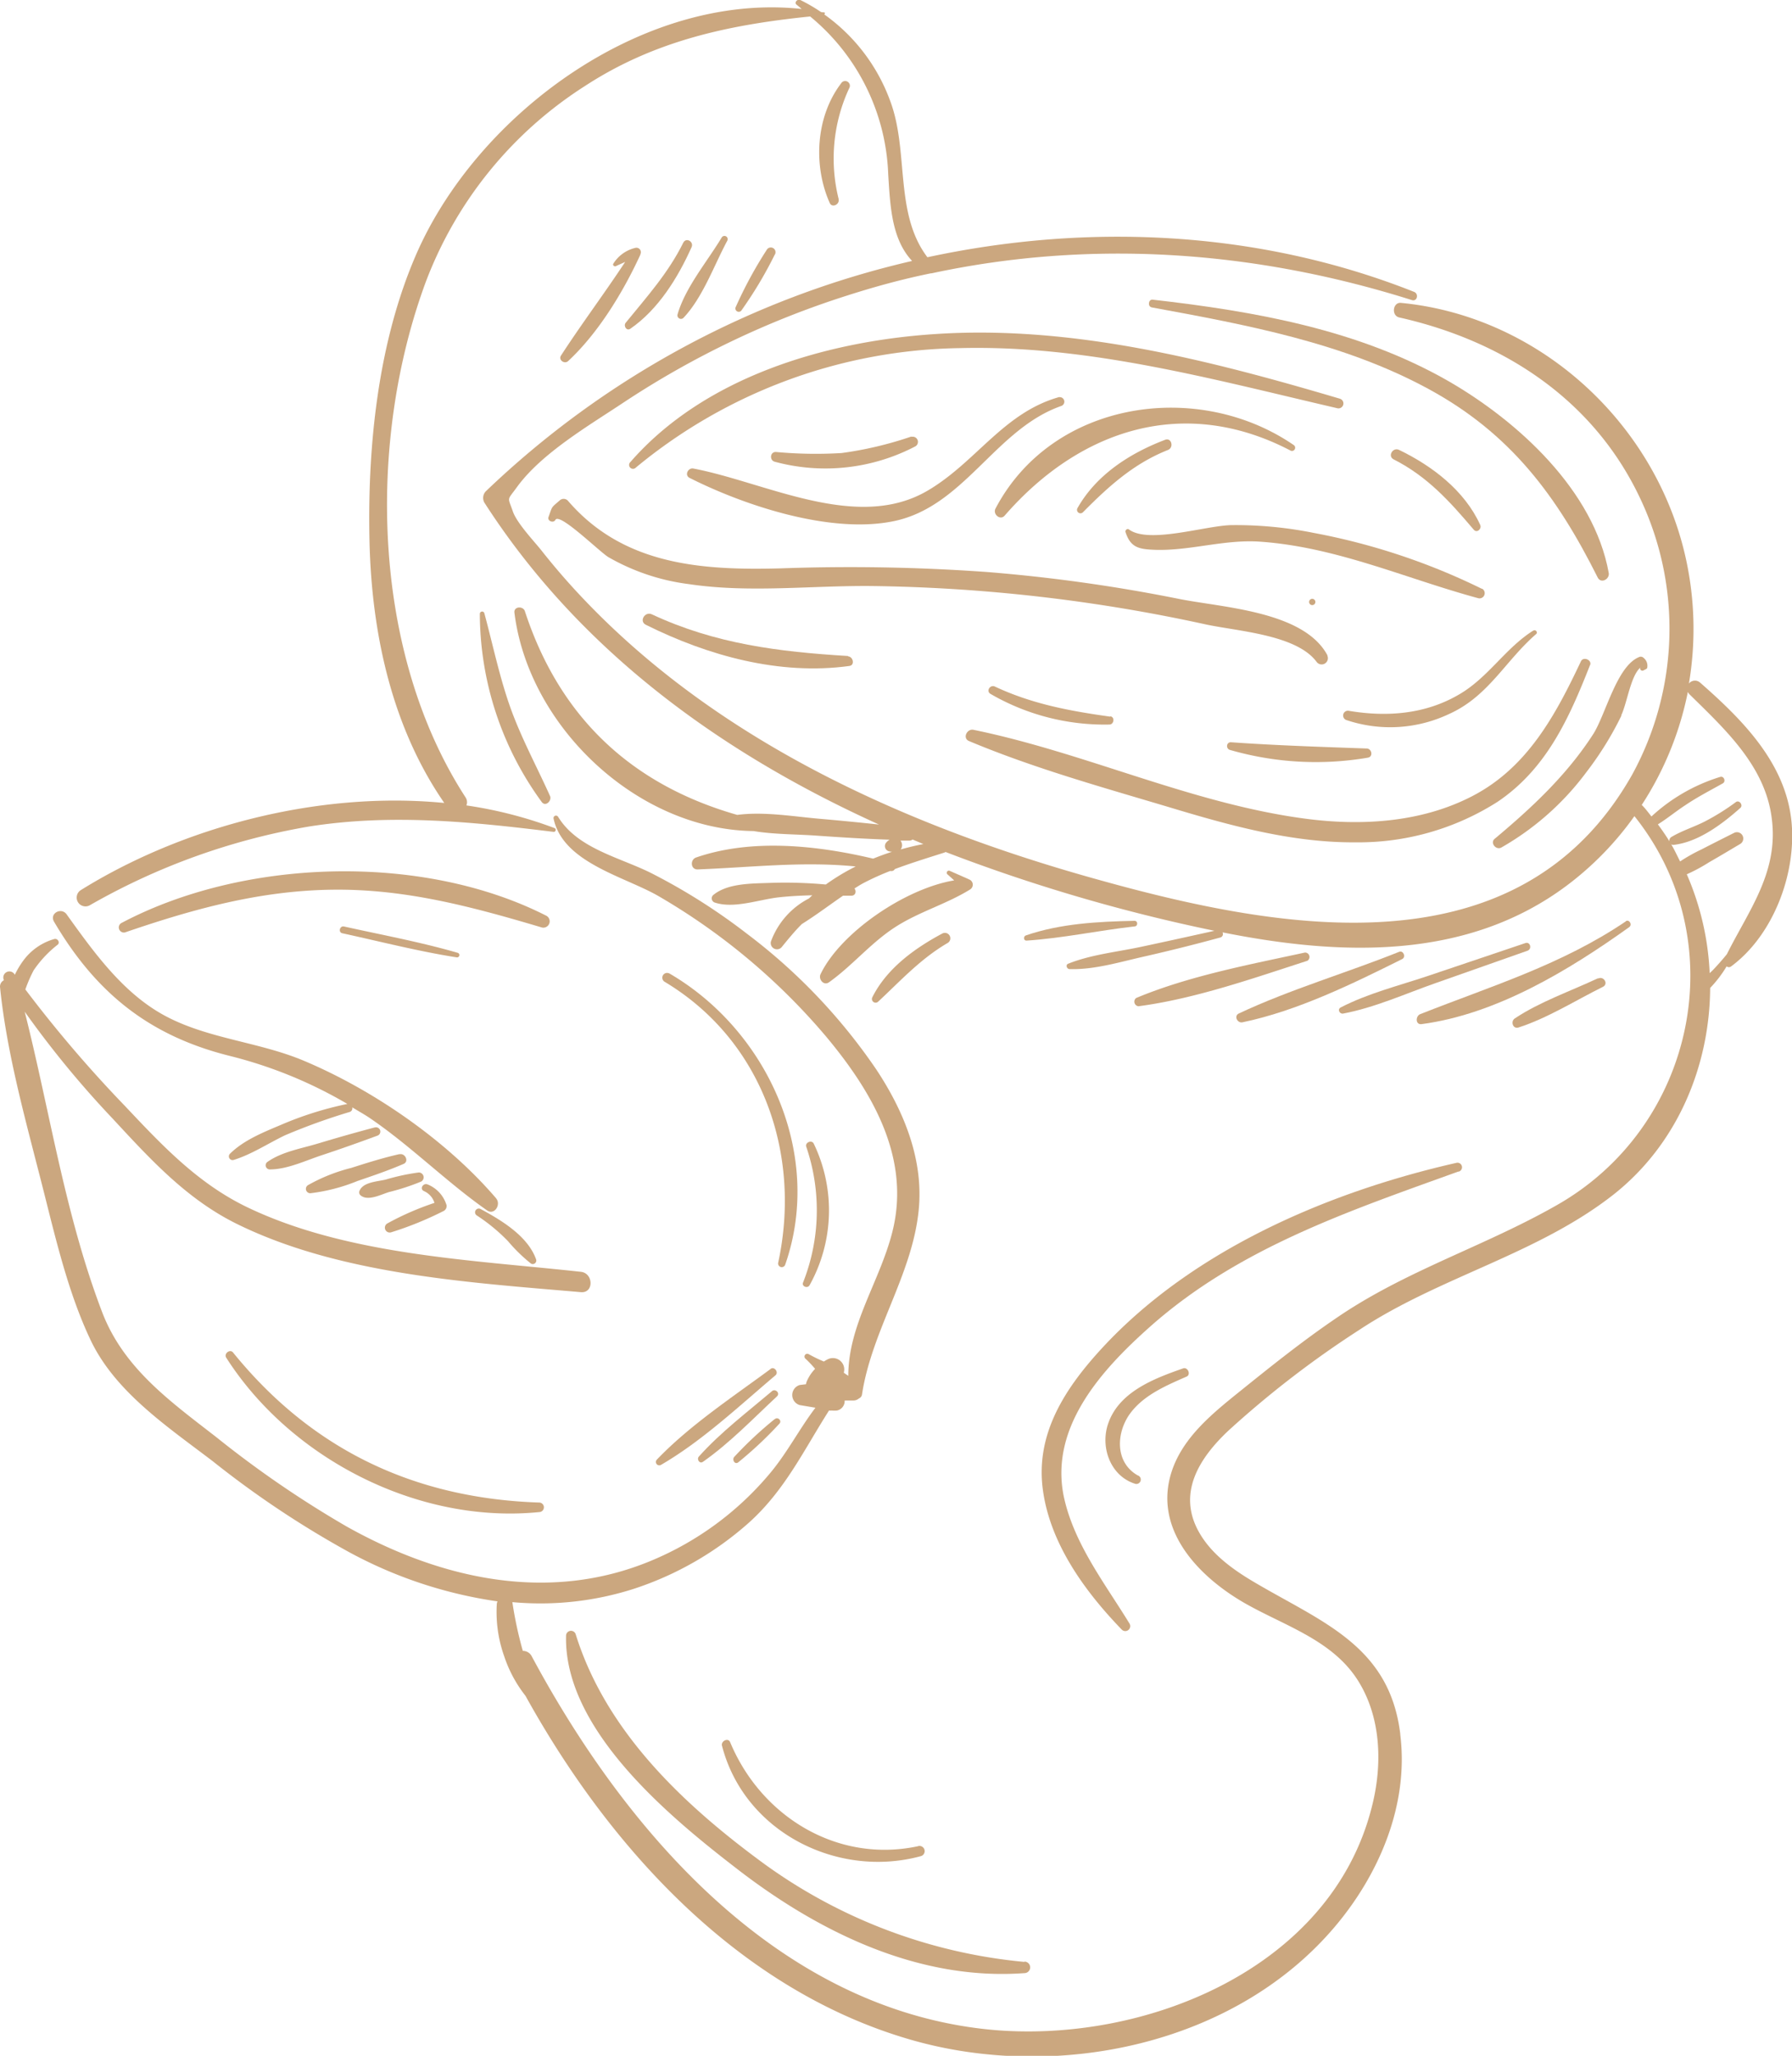
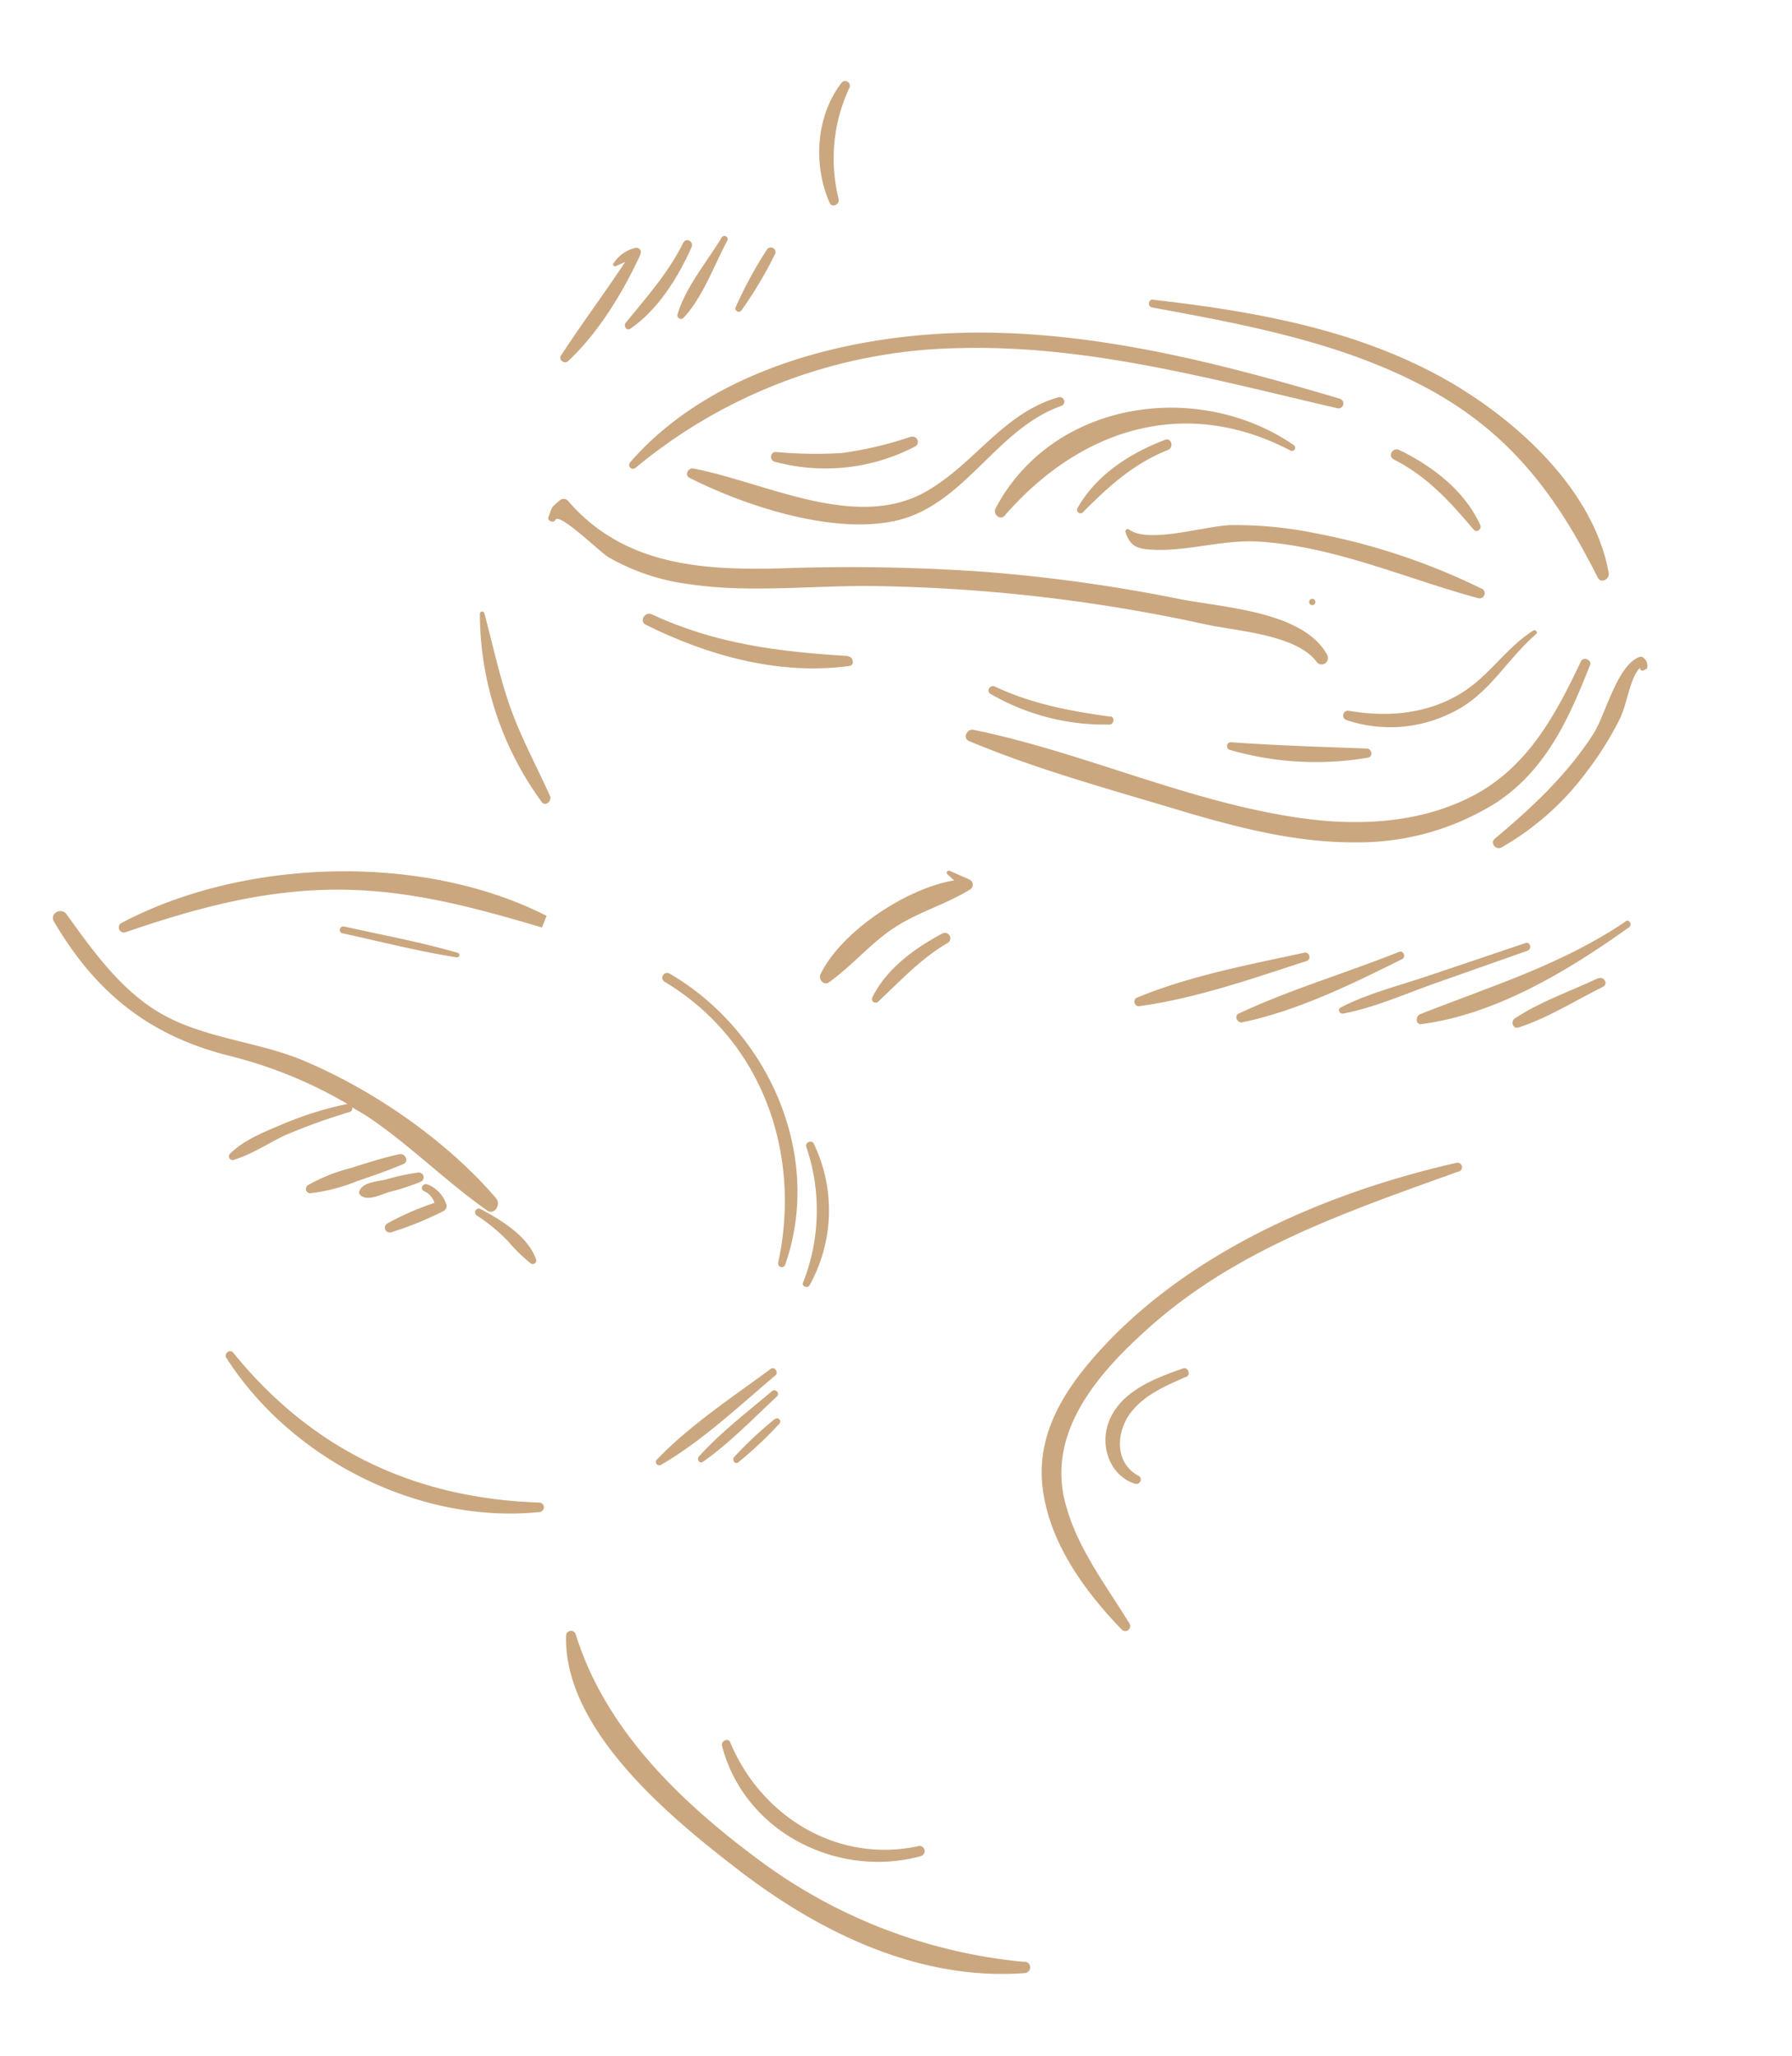
<svg xmlns="http://www.w3.org/2000/svg" viewBox="0 0 217.65 249.58">
  <defs>
    <style>.cls-1{fill:#cba77f;}</style>
  </defs>
  <title>Asset 9</title>
  <g id="Layer_2" data-name="Layer 2">
    <g id="Layer_1-2" data-name="Layer 1">
      <path class="cls-1" d="M60.26,145.48c-6-7-14.84-13.11-23.3-16.68-5.38-2.28-11.5-2.66-16.69-5.36S11.52,115.78,8.09,111c-.65-.9-2.11-.11-1.53.89,5.09,8.65,11.56,13.84,21.27,16.28a53.94,53.94,0,0,1,14.36,5.85,41.77,41.77,0,0,0-8.09,2.55c-2.13.9-4.51,1.85-6.17,3.5a.45.45,0,0,0,.44.75c2.19-.67,4.17-2,6.26-3A75.6,75.6,0,0,1,42.45,135a.46.46,0,0,0,.33-.57c.7.43,1.41.82,2.1,1.28,5,3.39,9.3,7.75,14.27,11.23.9.64,1.74-.71,1.11-1.45" />
      <path class="cls-1" d="M65.12,152.91c-1-2.85-4.24-4.78-6.74-6.13a.45.45,0,0,0-.45.79,22,22,0,0,1,3.77,3.11,19.92,19.92,0,0,0,2.79,2.72.43.43,0,0,0,.63-.49" />
-       <path class="cls-1" d="M45.56,136.86c-2.31.61-4.6,1.26-6.89,1.95-2,.61-4.41,1-6.16,2.23a.5.5,0,0,0,.25.93c2.12,0,4.31-1.06,6.31-1.72,2.27-.75,4.52-1.55,6.77-2.38a.52.52,0,0,0-.28-1" />
      <path class="cls-1" d="M48.53,140.11c-2,.45-3.94,1.06-5.88,1.68a21,21,0,0,0-5.21,2.07.53.53,0,0,0,.27,1,22,22,0,0,0,5.72-1.49c1.88-.64,3.76-1.28,5.59-2.07.69-.3.19-1.33-.49-1.17" />
      <path class="cls-1" d="M50.86,142.34a26.15,26.15,0,0,0-4,.86c-1,.24-2.74.3-3.18,1.34a.47.47,0,0,0,.17.62c.9.68,2.47-.17,3.43-.45a27.49,27.49,0,0,0,3.88-1.27.59.59,0,0,0-.3-1.1" />
      <path class="cls-1" d="M54.22,146.26a3.93,3.93,0,0,0-2.29-2.47c-.53-.21-1,.53-.46.8a2.32,2.32,0,0,1,1.3,1.44,34.39,34.39,0,0,0-5.73,2.5.59.59,0,0,0,.45,1.08A40.85,40.85,0,0,0,53.91,147a.67.67,0,0,0,.31-.76" />
      <path class="cls-1" d="M93.6,166.19c-4.63,3.42-9.85,6.86-13.81,11a.41.41,0,0,0,.49.65c5-2.9,9.53-7.18,13.91-10.88.42-.36-.14-1.11-.59-.78" />
      <path class="cls-1" d="M93.75,168.9c-3,2.54-6.25,5-8.87,7.93-.29.33.09.92.49.64,3.26-2.28,6.1-5.25,9-7.95.42-.39-.2-1-.63-.62" />
      <path class="cls-1" d="M94.08,172.29a46.65,46.65,0,0,0-4.92,4.6c-.26.33.08.94.49.65a46.93,46.93,0,0,0,5-4.69c.37-.36-.18-.9-.55-.56" />
-       <path class="cls-1" d="M66.39,111.19c-15.08-7.69-36.84-7-51.69.89a.62.62,0,0,0,.47,1.12c8.32-2.85,16.4-5.09,25.27-5.19s16.93,2.08,25.38,4.59a.77.77,0,0,0,.57-1.41" />
+       <path class="cls-1" d="M66.39,111.19c-15.08-7.69-36.84-7-51.69.89a.62.62,0,0,0,.47,1.12c8.32-2.85,16.4-5.09,25.27-5.19s16.93,2.08,25.38,4.59" />
      <path class="cls-1" d="M55.58,115.67c-4.52-1.31-9.19-2.17-13.79-3.19-.53-.12-.74.71-.21.82,4.6,1,9.21,2.19,13.86,2.92a.28.28,0,0,0,.14-.55" />
      <path class="cls-1" d="M117.64,106.73l-2.27-1a.26.26,0,0,0-.26.45l.78.7c-6,1-13.83,6.38-16.23,11.39-.28.58.35,1.42,1,1,2.82-2,5-4.69,7.92-6.62s6.31-2.85,9.25-4.67a.68.68,0,0,0-.17-1.23" />
      <path class="cls-1" d="M114.47,113.32c-3.38,1.8-6.78,4.26-8.53,7.77a.45.45,0,0,0,.7.53c2.77-2.58,5.17-5.23,8.49-7.16a.66.66,0,0,0-.66-1.14" />
      <path class="cls-1" d="M161.24,79.58c-2.87-5.41-12.78-5.81-18.09-6.88a198.92,198.92,0,0,0-23.31-3.26,233.38,233.38,0,0,0-25-.44c-9.68.26-19.16-.4-25.88-8.23a.71.71,0,0,0-1,0c-1.07.93-.85.65-1.34,2-.17.48.6.79.84.34.49-.92,5.33,3.85,6.42,4.52a26.17,26.17,0,0,0,9.77,3.28c7.44,1.12,15.12.13,22.61.24A201,201,0,0,1,133,73.33q6.71,1,13.33,2.45c3.84.85,11.09,1.23,13.57,4.56a.76.76,0,0,0,1.31-.76" />
      <path class="cls-1" d="M193.13,80.74c.24-.63-.83-1.07-1.12-.45-3.1,6.57-6.53,12.94-13.25,16.39-6.21,3.2-13.49,3.61-20.29,2.7-13.79-1.84-26.64-8-40.24-10.78-.77-.16-1.36,1-.55,1.36,7.82,3.28,16.09,5.58,24.2,8,7.39,2.23,15,4.36,22.75,4.3a31.42,31.42,0,0,0,17.26-4.92c5.94-4,8.7-10.16,11.24-16.63" />
      <path class="cls-1" d="M196.9,86.86c.74-1.54,1.16-4.9,2.39-5.86-.24.19.06.52.3.4l.35-.18a.27.27,0,0,0,.14-.25,1.22,1.22,0,0,0-.45-1.1.5.5,0,0,0-.6-.08c-2.66,1.12-4,6.89-5.49,9.28-3.21,5-7.5,9-12,12.76-.6.49.16,1.42.81,1.06a33.59,33.59,0,0,0,10.35-9.18,39.65,39.65,0,0,0,4.24-6.85" />
      <path class="cls-1" d="M166,90.87c-5.54-.2-11-.37-16.51-.76-.56,0-.61.79-.11.93a37.6,37.6,0,0,0,16.77.94c.66-.13.46-1.09-.15-1.11" />
      <path class="cls-1" d="M103,79.64c-8.41-.51-16.11-1.46-23.83-5.06-.85-.39-1.58.85-.73,1.27,7.58,3.77,16.23,6.16,24.72,5,.7-.1.46-1.13-.16-1.17" />
      <path class="cls-1" d="M162.76,48.41c-15.92-4.71-32.64-9-49.4-7.84-13.22.9-27.84,5.24-36.81,15.54a.47.47,0,0,0,.66.67,63.18,63.18,0,0,1,39.41-14.52c15.59-.39,30.79,3.82,45.85,7.31a.6.6,0,0,0,.29-1.16" />
      <path class="cls-1" d="M128.69,48.19c-6.79,1.88-10.14,7.92-16,11.36-8.59,5.07-19.67-1-28.48-2.67-.64-.12-1.11.81-.45,1.14,6.71,3.38,17.14,6.83,24.79,5.25,8.59-1.77,12.34-11.21,20.39-14a.55.55,0,0,0-.29-1.05" />
      <path class="cls-1" d="M110.68,53a44.61,44.61,0,0,1-8.46,2,52.76,52.76,0,0,1-8-.13c-.7,0-.77,1-.14,1.18a23.56,23.56,0,0,0,17.13-1.88.63.63,0,0,0-.48-1.14" />
      <path class="cls-1" d="M157.16,54.05c-11.62-8-29.32-5.48-36.25,7.69-.36.68.57,1.48,1.11.86,9.15-10.51,21.84-14.65,34.76-7.88a.39.39,0,0,0,.38-.67" />
      <path class="cls-1" d="M141.52,53.39c-4.27,1.62-8.36,4.24-10.65,8.29a.42.42,0,0,0,.66.51c3.1-3.13,6.16-5.91,10.32-7.56.76-.3.44-1.53-.33-1.24" />
      <path class="cls-1" d="M180,71.49a79.34,79.34,0,0,0-20.47-6.8,48,48,0,0,0-9.86-.94c-3.07,0-10.12,2.34-12.56.52-.19-.15-.48.1-.41.32.61,1.9,1.64,2.09,3.6,2.16,4.16.14,8.31-1.26,12.59-1,9.36.62,17.72,4.45,26.64,6.87a.63.63,0,0,0,.47-1.16" />
      <path class="cls-1" d="M159.57,72.75a.38.38,0,0,0-.38.66.38.38,0,0,0,.38-.66" />
      <path class="cls-1" d="M195.39,69.55c-1.8-10-11-18.39-19.43-23.26C165,40,152.38,37.79,140,36.38c-.53-.06-.64.84-.11.94,11.44,2.1,23.26,4.28,33.59,9.89,10,5.42,15.61,13,20.57,22.9.39.79,1.48.21,1.34-.56" />
      <path class="cls-1" d="M179.78,63.72c-1.89-4.16-5.83-7.16-9.85-9.1-.77-.37-1.43.77-.66,1.15,4.1,2.08,6.81,5.1,9.73,8.54.39.45,1-.12.78-.59" />
      <path class="cls-1" d="M186.23,76.55c-3.4,2.14-5.48,5.71-9,7.75-4.1,2.41-8.76,2.77-13.37,2a.58.58,0,0,0-.29,1.13A16.71,16.71,0,0,0,176,86.68c4.79-2.15,6.8-6.43,10.58-9.71.23-.2-.07-.58-.32-.42" />
      <path class="cls-1" d="M134.84,87c-4.9-.68-9.51-1.54-14-3.65-.6-.28-1.11.58-.52.9a27.61,27.61,0,0,0,14.43,3.71c.53,0,.7-.88.12-1" />
      <path class="cls-1" d="M65.46,182.41C50.32,181.9,37.88,176,28.31,164.2c-.38-.47-1.15.13-.83.63,7.87,12.3,23.35,20.21,38,18.74a.58.58,0,0,0,0-1.16" />
      <path class="cls-1" d="M81.27,118.17a.58.58,0,0,0-.58,1c11.9,7.11,16.69,20.87,13.83,34.11a.44.44,0,0,0,.86.22c4.66-13.39-2.15-28.4-14.11-35.34" />
      <path class="cls-1" d="M98.84,138.85c-.23-.52-1.11-.15-.91.38a23.87,23.87,0,0,1-.4,16.49c-.17.46.55.73.79.32a18.67,18.67,0,0,0,.52-17.19" />
      <path class="cls-1" d="M177.19,142.23a.55.55,0,0,0-.29-1.06c-15.54,3.52-32,10.56-43,22.44-4.46,4.83-8.16,10.37-7.24,17.23.87,6.55,5.11,12.37,9.59,17a.6.6,0,0,0,.94-.73c-3-4.9-6.79-9.73-8-15.5-1.7-8.44,4.69-15.4,10.54-20.59,10.75-9.53,24.13-14,37.36-18.78" />
      <path class="cls-1" d="M138.21,179.13c-2.86-1.6-2.66-5.3-.86-7.65,1.67-2.17,4.33-3.29,6.77-4.36.55-.24.16-1.17-.41-1-3.6,1.26-8,2.91-9.21,7-.8,2.79.45,6.07,3.33,7a.52.52,0,0,0,.38-1" />
      <path class="cls-1" d="M101.87,24.2a20.24,20.24,0,0,1,1.28-13.51.56.56,0,0,0-1-.56c-3.09,4.07-3.39,10-1.37,14.52.28.62,1.22.17,1.07-.45" />
-       <path class="cls-1" d="M137.79,111.79c-4.43.09-9,.33-13.19,1.77-.33.11-.3.66.09.63,4.39-.29,8.73-1.23,13.1-1.72.43,0,.45-.69,0-.68" />
      <path class="cls-1" d="M158.5,115.64c-6.75,1.46-14.13,2.85-20.51,5.52a.56.56,0,0,0,.28,1c6.86-.9,13.95-3.4,20.52-5.52a.54.54,0,0,0-.29-1" />
      <path class="cls-1" d="M169.94,115.55c-6.41,2.57-13.24,4.56-19.48,7.49-.63.3-.17,1.2.44,1.07,6.66-1.38,13.35-4.66,19.41-7.68.48-.24.14-1.08-.37-.88" />
      <path class="cls-1" d="M185.27,114.49l-11.87,4c-3.52,1.18-7.27,2.11-10.57,3.82-.43.23-.12.82.3.74,3.83-.72,7.56-2.41,11.23-3.7l11.16-3.93c.59-.21.34-1.13-.25-.93" />
      <path class="cls-1" d="M197.49,111.84c-7.82,5.29-16.32,7.85-25,11.28-.58.24-.59,1.31.17,1.21,9.09-1.2,17.9-6.54,25.21-11.77.43-.31,0-1-.42-.72" />
      <path class="cls-1" d="M194.09,118.76c-3.31,1.56-7.07,2.85-10.11,4.88-.54.36-.23,1.32.45,1.1,3.54-1.14,6.93-3.29,10.26-4.94.7-.34.1-1.36-.6-1" />
      <path class="cls-1" d="M77.78,30.86a.54.54,0,0,0-.6-.77A4.31,4.31,0,0,0,74.5,32c-.15.22.18.43.36.28l1.07-.48c-2.53,3.84-5.29,7.51-7.79,11.36-.36.54.43,1.09.87.67,3.67-3.41,6.7-8.41,8.77-12.92" />
      <path class="cls-1" d="M84,30c.29-.65-.64-1.21-1-.56-1.84,3.72-4.43,6.58-7,9.74-.31.37.09,1.05.56.73C79.94,37.58,82.32,33.75,84,30" />
      <path class="cls-1" d="M88.33,29.23a.39.39,0,0,0-.68-.39c-1.75,2.91-4.42,6.06-5.36,9.34a.43.43,0,0,0,.72.41c2.35-2.48,3.71-6.37,5.32-9.36" />
      <path class="cls-1" d="M94.12,30.89a.56.56,0,0,0-1-.55,51,51,0,0,0-3.79,7,.41.41,0,0,0,.69.39,49.5,49.5,0,0,0,4.07-6.8" />
-       <path class="cls-1" d="M170.07,210.49c-1.32-10.77-9.57-13.57-17.88-18.5-2.54-1.51-5.13-3.39-6.6-6.05-2.64-4.76.15-9,3.6-12.25a120.3,120.3,0,0,1,15.92-12.25C174.86,155,186.77,152.26,196,145c7.74-6.12,11.65-15.58,11.71-25.06a14.81,14.81,0,0,0,2-2.62.44.44,0,0,0,.55,0c5.1-3.77,7.91-11.19,7.34-17.45-.66-7.19-5.94-12.47-11.11-17a.94.94,0,0,0-1.36.11A39.69,39.69,0,0,0,205,69c-3.17-16.94-17.58-30.57-34.84-32.23-1-.1-1.2,1.55-.21,1.77,12.68,2.85,23.66,10,29.3,22.05a36.92,36.92,0,0,1-1,33.43c-13.7,24.26-42.58,19-64.92,12.76C110.47,100.44,87.63,90.28,71,72.85q-2.74-2.86-5.22-6c-.78-1-3-3.32-3.49-4.76-.65-1.87-.73-1.25.53-3,3-4.1,8.75-7.45,12.91-10.22a109,109,0,0,1,27.19-13c3.37-1.08,6.75-2,10.15-2.69h.08c19.39-4.16,39.22-2.78,58.33,3.25.66.21.87-.77.26-1C153,28,132.3,27,112.64,31.23c-4.06-5.35-2.21-12.87-4.53-19a22.18,22.18,0,0,0-8-10.48c.09-.08.12-.21,0-.24s-.27,0-.41-.06A20.34,20.34,0,0,0,97.2,0c-.34-.16-.79.31-.44.58s.4.34.61.51C78.06-1,57.92,13.91,50.53,30.93,45.9,41.6,44.61,54.25,44.88,65.8c.27,11.1,2.7,22.44,9.08,31.68C38.74,96,22.21,100.35,9.8,108.07a1.07,1.07,0,0,0,1.07,1.85,80.89,80.89,0,0,1,26.61-9.57c10-1.59,19.77-.59,29.75.64a.24.24,0,0,0,.12-.46,51.41,51.41,0,0,0-10.7-2.75,1.07,1.07,0,0,0-.12-1c-11.41-17.61-12-43.23-4.78-62.65a48.56,48.56,0,0,1,19.3-23.69C79.54,4.9,88.6,3,98.4,2a26,26,0,0,1,9.48,19.17c.24,3.74.38,7.82,2.9,10.51A110.83,110.83,0,0,0,59,59.65,1.16,1.16,0,0,0,58.82,61C70.39,79,87.6,91.43,106.76,100.1q-3.48-.37-7-.68c-3.35-.28-6.87-.92-10.22-.49C76.8,95.29,68,87.19,63.75,74.2c-.21-.66-1.37-.59-1.27.18,1.71,13.81,14.88,26.28,28.92,26.51l.1,0c2.48.41,5.08.38,7.55.55,3,.21,6,.4,9,.5a1.53,1.53,0,0,0-.39.32.66.66,0,0,0,.3,1.09,2,2,0,0,0,.38.06c-.77.24-1.54.53-2.29.83-6.92-1.64-14.8-2.45-21.5-.14-.76.26-.68,1.49.2,1.45,6.61-.26,12.74-1,19.18-.36a26.5,26.5,0,0,0-3.63,2.19,54.23,54.23,0,0,0-6.62-.2c-2.26.09-5.29,0-7.08,1.5a.54.54,0,0,0,.24.9c2.35.77,5.41-.4,7.82-.65,1.32-.14,2.65-.21,4-.24-.14.12-.26.25-.4.38a9.58,9.58,0,0,0-4.63,5.24.76.76,0,0,0,1.27.72c.82-1,1.63-2,2.49-2.85,1.73-1.08,3.35-2.31,5-3.44.33,0,.65,0,1,0,.54,0,.65-.55.39-.88.39-.24.77-.49,1.18-.7a32.72,32.72,0,0,1,3.15-1.42h.08a.46.46,0,0,0,.49-.23c2-.75,4-1.36,6-2a.48.48,0,0,0,.16-.08,208.68,208.68,0,0,0,31.61,9.35l1.05.22c-3.05.68-6.1,1.35-9.16,2-2.85.59-5.92.92-8.61,2-.35.15-.14.65.17.65,2.93.09,5.94-.81,8.78-1.46q4.78-1.08,9.51-2.37a.43.43,0,0,0,.29-.63c14.29,2.86,29.7,3.45,41.92-5.76a38,38,0,0,0,8.11-8.35c12.16,15.18,7.4,37.75-9.52,47.28-8.79,5-18.35,7.92-26.74,13.69-4,2.72-7.73,5.7-11.47,8.71-3.34,2.69-7.06,5.62-8.46,9.85-2.27,6.89,3,12.54,8.51,15.81,4.87,2.87,10.9,4.54,14.09,9.58,2.87,4.54,3,10.32,1.69,15.39-5,19.76-27.85,28.82-46.48,27-25.62-2.56-44.1-24-55.53-45.28a1.2,1.2,0,0,0-1.1-.69,47.08,47.08,0,0,1-1.27-5.92A37.22,37.22,0,0,0,77,192.88a39.45,39.45,0,0,0,13.93-8c4.41-3.94,6.73-8.9,9.76-13.64a1.48,1.48,0,0,0,.31,0h0a3.63,3.63,0,0,0,.66,0,1.18,1.18,0,0,0,.93-1.22c.32,0,.65,0,1,0a1,1,0,0,0,.72-.24.62.62,0,0,0,.39-.52c1.2-7.76,6.06-14.46,6.87-22.24.66-6.2-1.79-12.15-5.17-17.23A69.76,69.76,0,0,0,90.7,113.34a73.44,73.44,0,0,0-11.38-7.23c-3.87-2-9.11-3-11.53-6.94a.3.3,0,0,0-.55.23c1.16,5.36,8.62,7,12.76,9.4a77.77,77.77,0,0,1,20.37,17.08c5.58,6.69,10.3,14.73,8,23.72-1.53,6-5.34,11.22-5.34,17.43l-.55-.38a1.38,1.38,0,0,0-2-1.6c-.15.07-.28.16-.42.24a17.55,17.55,0,0,1-1.85-.9.34.34,0,0,0-.41.53A13.43,13.43,0,0,1,99,166.18a5,5,0,0,0-1,1.49,1.66,1.66,0,0,0-.11.38l-.75.09a1.27,1.27,0,0,0,0,2.44l1.9.32c-1.91,2.51-3.39,5.39-5.42,7.84a37.62,37.62,0,0,1-14.5,10.72c-12.47,5.21-25.6,2.25-37-4.13a126.83,126.83,0,0,1-15.8-10.82c-5.61-4.36-11.35-8.41-13.95-15.31C7.89,147.43,6.06,134.93,3,122.82a119.21,119.21,0,0,0,10.7,13c4.58,4.94,9,9.79,15.12,12.79,12.47,6.12,28.08,7.08,41.74,8.26,1.59.13,1.52-2.3,0-2.47-13.21-1.45-28.35-2-40.53-7.84C24,143.66,19.64,139,15.17,134.26A154.74,154.74,0,0,1,3.08,120.12a17.4,17.4,0,0,1,1-2.31A13.6,13.6,0,0,1,7,114.69c.33-.26,0-.81-.41-.69a7.07,7.07,0,0,0-3.79,2.66,10.63,10.63,0,0,0-1,1.68A.7.7,0,0,0,.48,119a.86.86,0,0,0-.47.9c.77,7.52,2.82,15.08,4.7,22.4C6.46,149,8,156.36,11,162.68s9.37,10.54,14.86,14.73a116.87,116.87,0,0,0,16.5,11,53.71,53.71,0,0,0,18.07,6,.8.8,0,0,0-.09.31,16.05,16.05,0,0,0,.89,6.33,15.78,15.78,0,0,0,2.59,4.82c10.28,18.57,26,35.79,46.88,41.78,17.66,5.06,39.25.64,51.43-13.75,5.41-6.39,9-14.84,7.94-23.32m-60.7-107.42a.9.9,0,0,0,0-1.11c.37,0,.73,0,1.09,0a.67.67,0,0,0,.38-.13l1.31.55c-.9.17-1.82.39-2.74.65M208,117.81l-.35.33a33.64,33.64,0,0,0-2.78-12,20.76,20.76,0,0,0,2.71-1.46c1.28-.73,2.54-1.49,3.81-2.24a.77.77,0,0,0-.77-1.33c-1.31.66-2.63,1.32-3.94,2a20.41,20.41,0,0,0-2.62,1.47c-.36-.7-.68-1.42-1.09-2.09a.41.41,0,0,0,.28.08c3-.32,5.93-2.53,8.13-4.49.37-.33-.13-1-.54-.71a27.71,27.71,0,0,1-3.8,2.37c-1.32.67-2.79,1.12-4.05,1.88a.49.49,0,0,0-.22.52c-.44-.7-.91-1.39-1.41-2.06,1.14-.71,2.2-1.59,3.32-2.32,1.48-1,3-1.78,4.57-2.66.4-.23.14-.93-.33-.78a21.69,21.69,0,0,0-8.34,4.8c-.38-.47-.76-1-1.18-1.4A39.13,39.13,0,0,0,205,84a1.16,1.16,0,0,0,.18.27c4.33,4.26,9.18,8.69,10,15,.89,6.55-2.72,11.14-5.44,16.57-.56.69-1.15,1.36-1.77,2" />
      <path class="cls-1" d="M66.82,96.67c-1.69-3.76-3.66-7.34-5-11.25-1.23-3.59-2-7.31-3-11a.28.28,0,0,0-.54.08,38.87,38.87,0,0,0,7.53,22.88c.46.59,1.23-.16,1-.74" />
      <path class="cls-1" d="M124.43,238.18a64,64,0,0,1-32.5-12.56c-9.47-7.05-18.42-15.73-22-27.19a.6.6,0,0,0-1.18.17c-.26,11.29,12.38,21.8,20.4,28,10,7.81,22.25,13.9,35.27,12.94a.7.7,0,0,0,0-1.4" />
      <path class="cls-1" d="M111.56,224.12c-9.83,2.13-19.12-3.58-22.88-12.62-.23-.56-1.09-.16-1,.39,2.68,10.49,14,16.21,24.16,13.45a.63.63,0,0,0-.33-1.22" />
    </g>
  </g>
</svg>